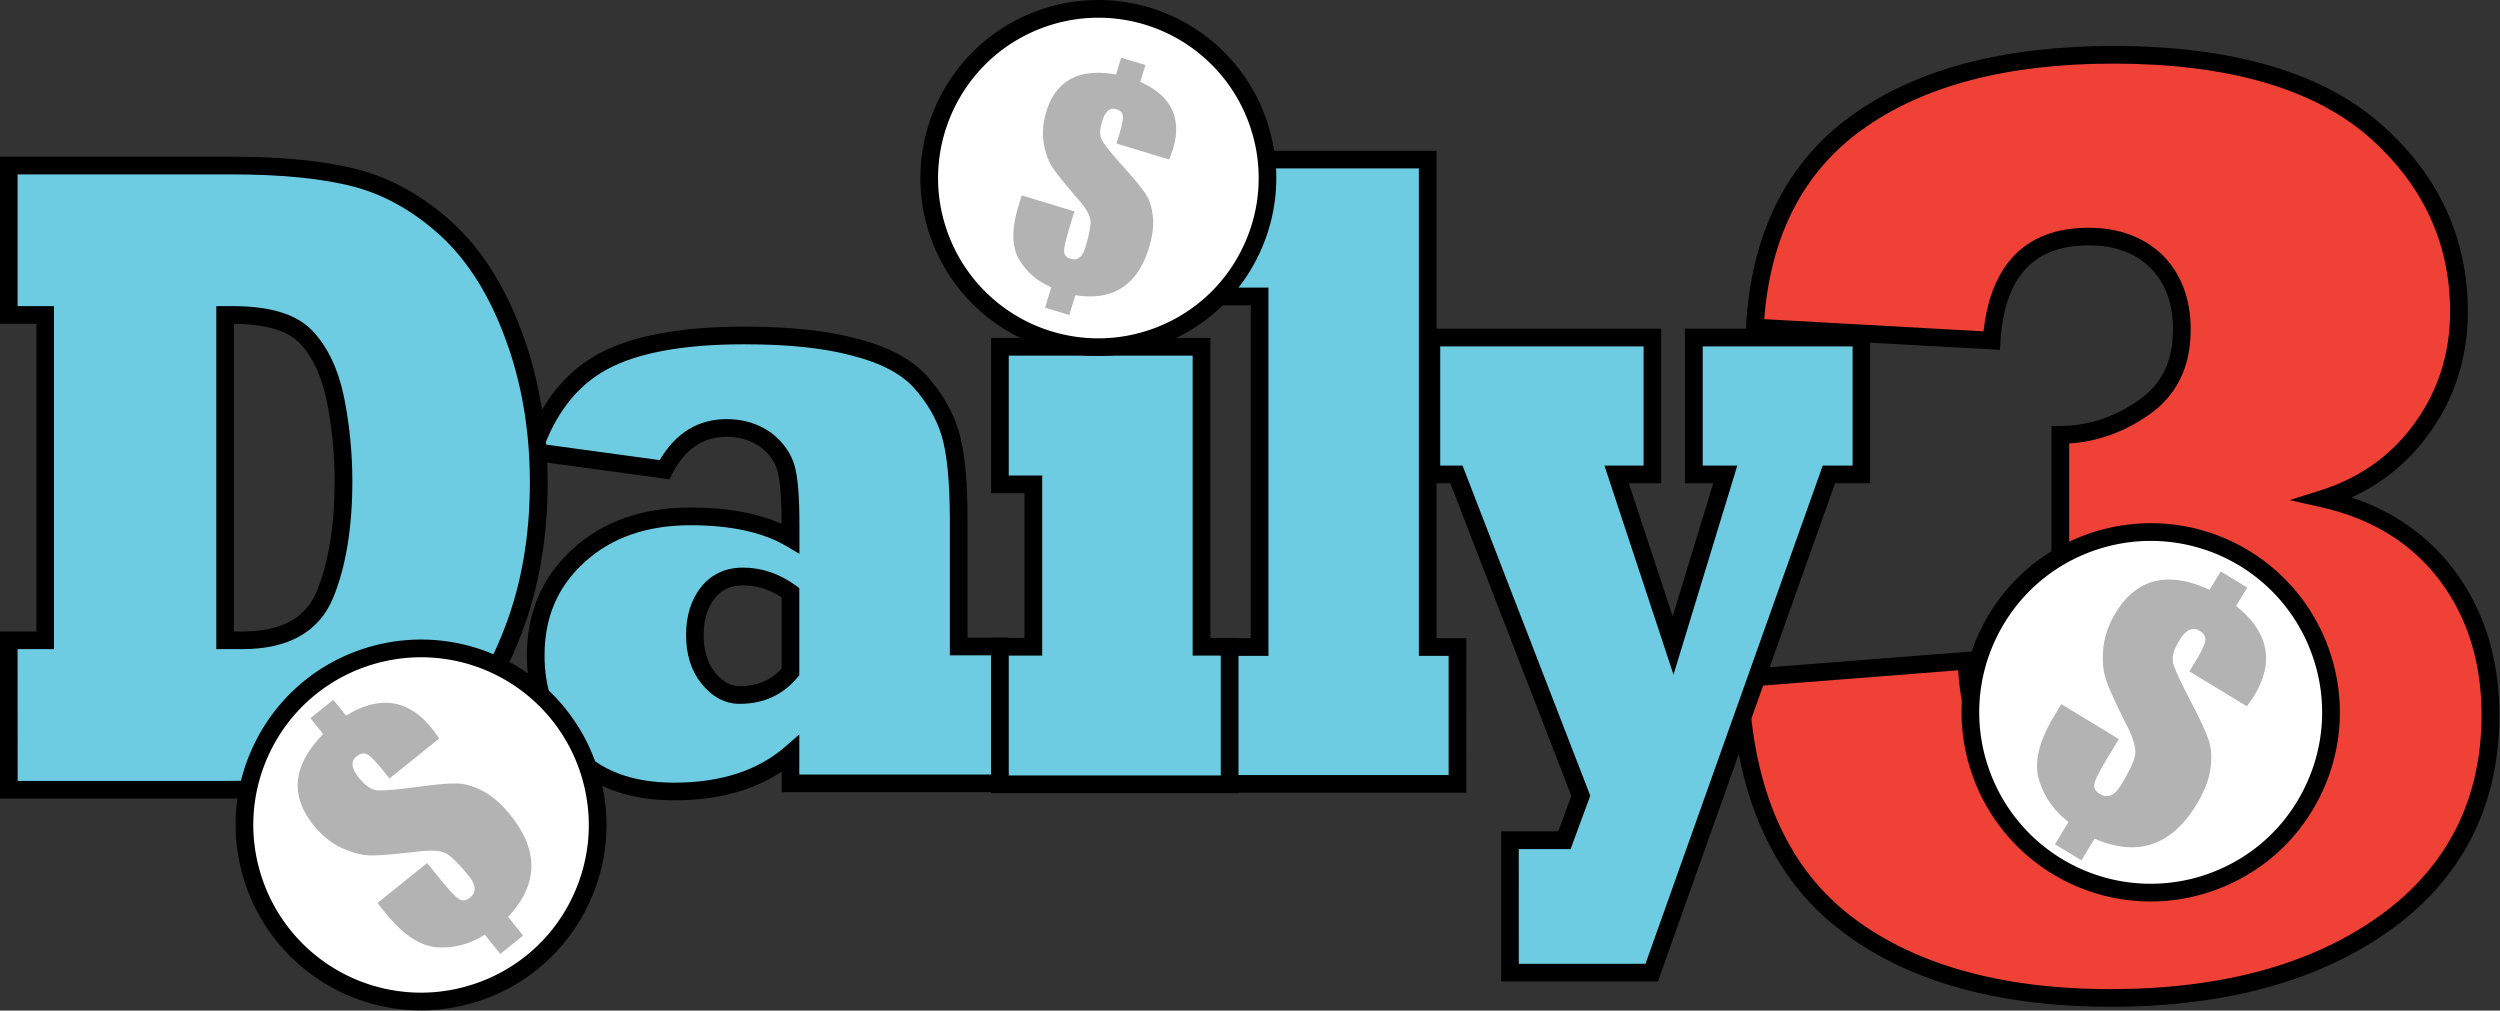
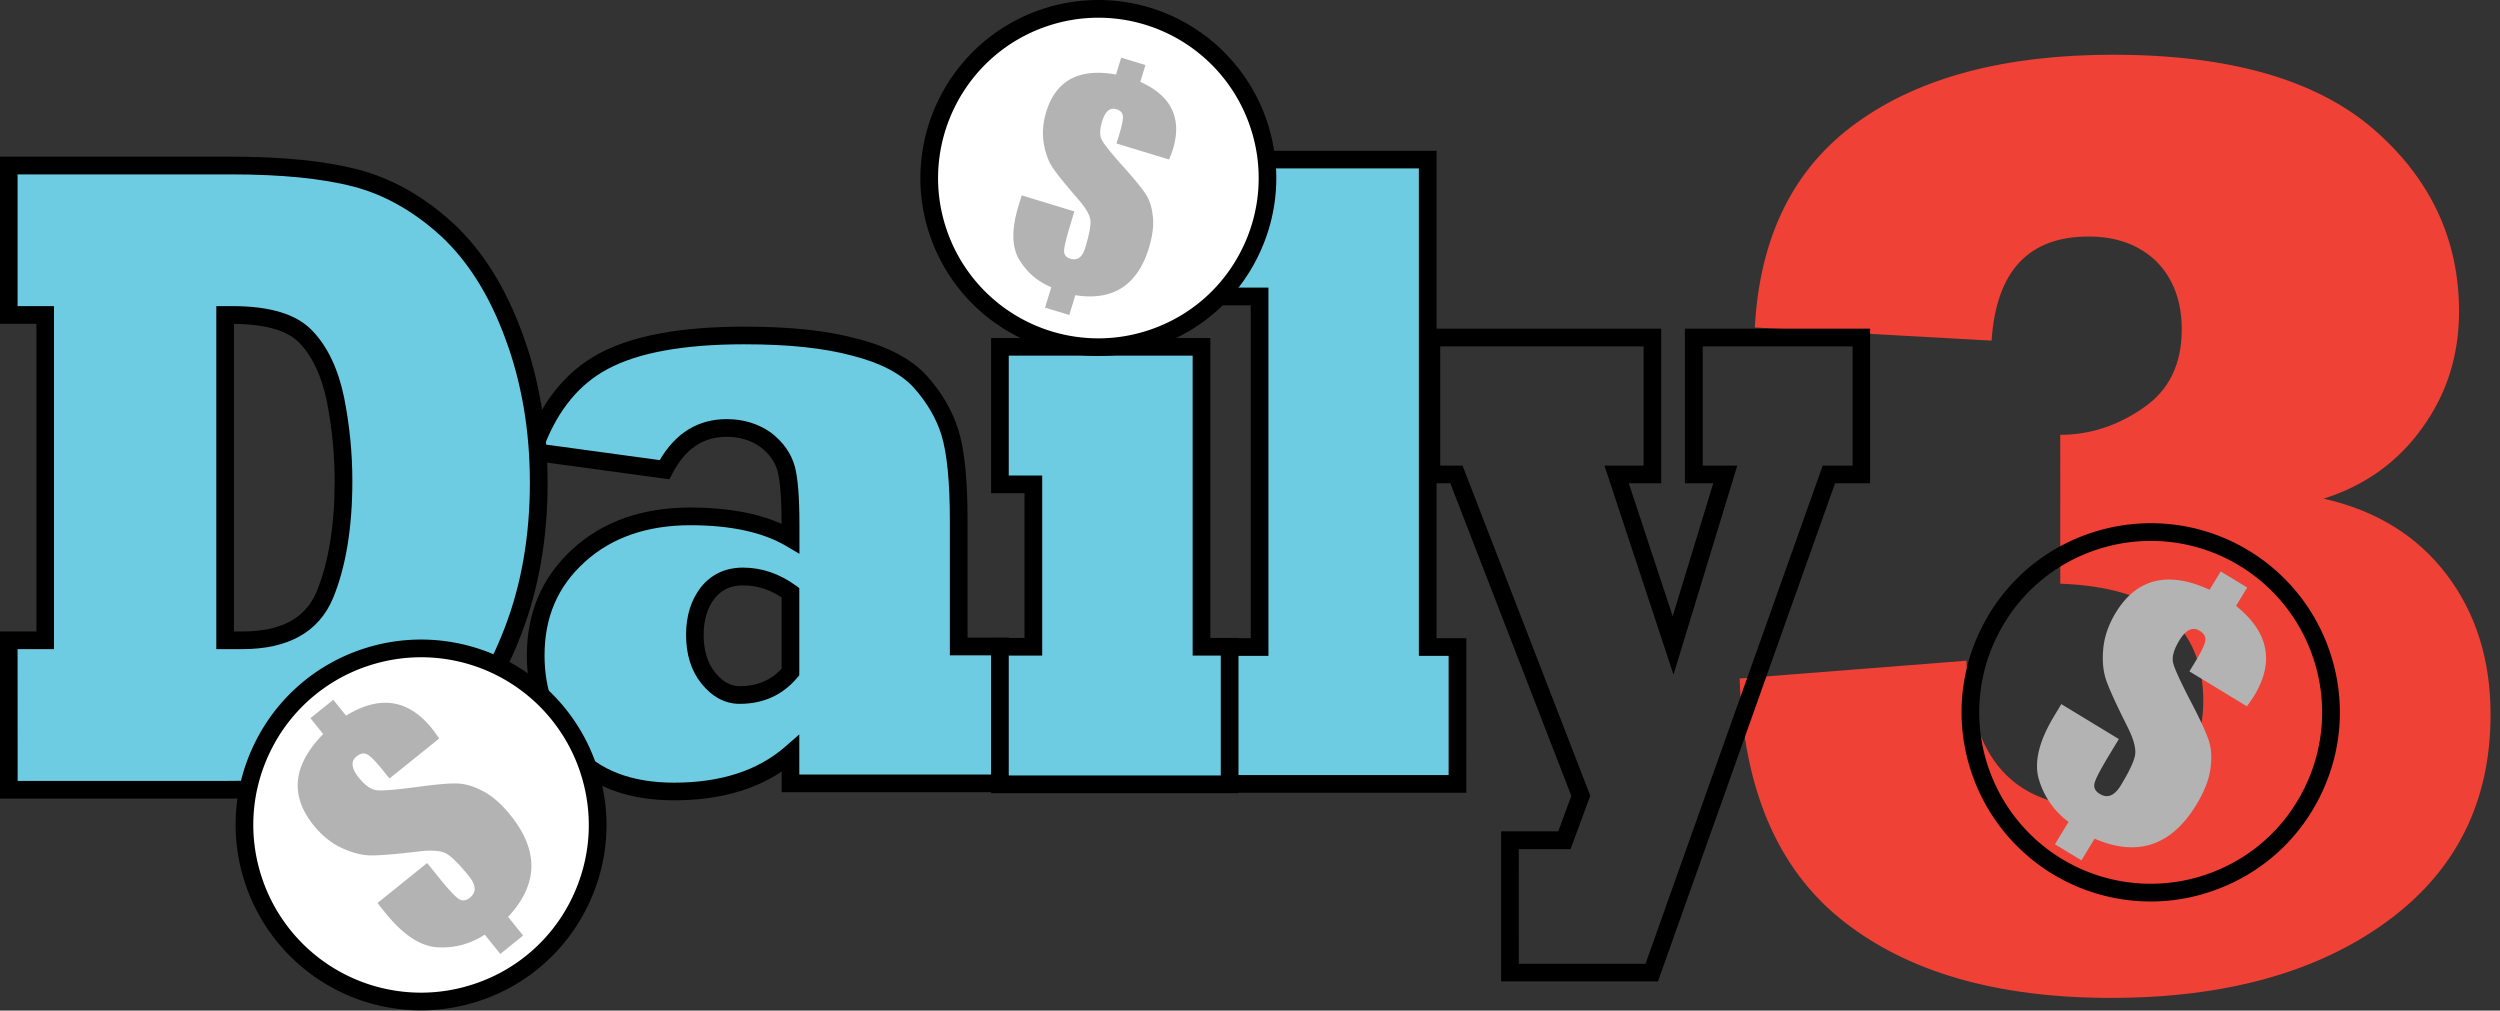
<svg xmlns="http://www.w3.org/2000/svg" width="403.62" height="163.16">
  <rect width="100%" height="100%" fill="#333333" stroke="none" />
  <path d="m210.699 82.176 27.465-2.153q.687 17.71 15.793 17.711c4.371 0 7.629-1.246 9.766-3.75 2.086-2.5 3.129-5.535 3.129-9.093 0-9.036-5.778-13.778-17.321-14.196V52.664c3.563 0 6.918-1.086 10.067-3.269 3.105-2.129 4.648-5.286 4.648-9.497q-.002-5.102-3.051-8.218c-2.086-2.016-4.832-3.032-8.234-3.032q-10.914 0-11.746 12.61l-28.68-1.598c.606-11.062 4.731-19.336 12.36-24.808 7.574-5.477 17.933-8.223 31.05-8.223q20.982.002 31.434 8.933c6.965 6.008 10.453 13.403 10.453 22.176q-.001 7.898-4.426 14.043c-2.945 4.145-6.937 7.02-11.976 8.617 6.359 1.43 11.316 4.493 14.879 9.172s5.339 10.344 5.339 16.989q-.002 15.95-12.66 25.132c-8.441 6.118-19.558 9.172-33.336 9.172q-20.823.001-32.648-9.496c-7.801-6.269-11.895-15.996-12.305-29.191" style="fill:#ef4135;fill-opacity:1;fill-rule:nonzero;stroke:none" transform="scale(1.333)" />
-   <path d="M255.629 121.934c-14.07 0-25.281-3.27-33.313-9.727-8.004-6.449-12.269-16.543-12.683-30l-.031-1.019 29.589-2.317.043 1.109c.438 11.219 5.25 16.68 14.723 16.68 4.09 0 7.012-1.101 8.949-3.375 1.903-2.281 2.871-5.109 2.871-8.398 0-8.434-5.324-12.731-16.281-13.133l-1.035-.039V51.586h1.07c3.324 0 6.504-1.035 9.457-3.082 2.821-1.938 4.196-4.75 4.196-8.613 0-3.141-.903-5.586-2.746-7.469-1.876-1.813-4.329-2.707-7.469-2.707-6.668 0-10.164 3.797-10.68 11.601l-.07 1.059-30.809-1.711.059-1.062c.625-11.348 4.937-19.973 12.804-25.622 7.723-5.589 18.383-8.414 31.672-8.414 14.184 0 24.989 3.09 32.121 9.196 7.188 6.191 10.832 13.933 10.832 22.992 0 5.469-1.562 10.402-4.628 14.664-2.446 3.441-5.618 6.059-9.45 7.828 5.106 1.719 9.246 4.629 12.336 8.695 3.692 4.844 5.559 10.786 5.559 17.637 0 10.953-4.41 19.695-13.102 25.996-8.601 6.211-20.035 9.36-33.984 9.36m-43.82-38.766c.57 12.293 4.558 21.504 11.847 27.375 7.645 6.141 18.406 9.254 31.973 9.254 13.484 0 24.496-3.016 32.707-8.969 8.109-5.875 12.219-14.039 12.219-24.262 0-6.375-1.727-11.875-5.121-16.343-3.391-4.457-8.192-7.411-14.266-8.782l-3.856-.871 3.774-1.191c4.785-1.516 8.633-4.285 11.43-8.215 2.804-3.898 4.23-8.406 4.23-13.418 0-8.406-3.391-15.598-10.082-21.367-6.734-5.75-17.07-8.676-30.726-8.676-12.825 0-23.063 2.692-30.422 8.016-7.071 5.078-11.055 12.789-11.84 22.937l26.562 1.477c.633-5.957 3.438-12.547 12.731-12.547 3.672 0 6.695 1.125 8.984 3.336 2.25 2.289 3.375 5.312 3.375 8.984 0 4.563-1.726 8.047-5.117 10.375-3 2.078-6.223 3.223-9.598 3.426v15.969c11.489.695 17.317 5.812 17.317 15.215 0 3.804-1.141 7.097-3.383 9.781-2.34 2.746-5.902 4.133-10.582 4.133-10.379 0-16.027-5.934-16.801-17.625z" style="fill:#000;fill-opacity:1;fill-rule:nonzero;stroke:none" transform="scale(1.333)" />
  <path d="m80.477 56.887-15.954-2.176q2.632-7.772 8.504-10.926c3.864-2.101 9.555-3.148 17.086-3.148q4.175 0 7.469.351c2.207.239 4.164.59 5.895 1.059 3.593.906 6.25 2.301 7.98 4.183 1.727 1.918 2.934 3.989 3.609 6.196.696 2.277 1.055 5.836 1.055 10.656v15.219h5.02v16.574H95.746v-3.586c-3.512 3.047-8.207 4.57-14.094 4.57q-8.3 0-12.511-4.89c-2.832-3.266-4.25-7.117-4.25-11.582q-.001-7.391 5.218-12.121c3.457-3.157 7.965-4.731 13.524-4.731q7.617 0 12.105 2.664v-1.578c0-3.262-.172-5.543-.527-6.848-.375-1.371-1.215-2.554-2.512-3.531-1.347-.945-2.918-1.41-4.695-1.41-3.27 0-5.781 1.688-7.527 5.055m15.261 24.519v-9.625q-2.712-1.957-5.754-1.957-2.666 0-4.25 1.957-1.577 2.016-1.578 5.11c0 2.136.543 3.875 1.621 5.218 1.11 1.379 2.379 2.063 3.809 2.063q3.803 0 6.152-2.766" style="fill:#6dcce1;fill-opacity:1;fill-rule:nonzero;stroke:none" transform="scale(1.333)" />
  <path d="M81.645 96.93c-5.836 0-10.321-1.77-13.329-5.266-2.992-3.441-4.507-7.574-4.507-12.277 0-5.219 1.875-9.563 5.574-12.914 3.637-3.325 8.429-5.004 14.242-5.004 4.395 0 8.102.668 11.039 1.98-.008-3.051-.172-5.203-.488-6.39-.313-1.145-1.012-2.114-2.121-2.954-1.149-.796-2.481-1.199-4.051-1.199-2.863 0-5.016 1.461-6.582 4.477l-.348.668-17.984-2.453.422-1.231c1.836-5.422 4.867-9.301 9.011-11.527 4-2.176 9.918-3.278 17.598-3.278 2.805 0 5.356.122 7.582.36 2.25.242 4.289.609 6.059 1.09 3.765.949 6.625 2.465 8.484 4.492 1.828 2.039 3.117 4.258 3.84 6.605.742 2.414 1.102 6 1.102 10.965v14.153h5.015v18.722H94.672v-2.5c-3.465 2.317-7.828 3.481-13.027 3.481m1.988-33.317c-5.266 0-9.571 1.5-12.805 4.449-3.281 2.969-4.875 6.676-4.875 11.333 0 4.171 1.344 7.832 3.992 10.875 2.586 3 6.524 4.523 11.707 4.523 5.594 0 10.094-1.449 13.387-4.305l1.77-1.539v4.86h23.25V79.371h-5.016V63.082c0-4.68-.34-8.16-1.004-10.344-.625-2.047-1.766-3.996-3.375-5.797-1.57-1.707-4.074-3.015-7.441-3.863-1.68-.457-3.61-.801-5.746-1.031-2.153-.235-4.633-.348-7.356-.348-7.312 0-12.894 1.02-16.574 3.024-3.348 1.793-5.883 4.851-7.555 9.105l13.914 1.899c1.926-3.293 4.656-4.965 8.114-4.965 1.996 0 3.781.539 5.308 1.601 1.516 1.149 2.492 2.528 2.934 4.125.383 1.418.562 3.75.562 7.133v3.457l-1.621-.957c-2.824-1.66-6.719-2.508-11.57-2.508m5.953 21.633c-1.762 0-3.32-.832-4.641-2.469-1.23-1.531-1.851-3.511-1.851-5.886 0-2.305.605-4.246 1.804-5.778 1.27-1.574 2.989-2.367 5.094-2.367 2.25 0 4.395.727 6.375 2.16l.442.321v10.562l-.254.297c-1.77 2.102-4.117 3.16-6.969 3.16m.398-14.348c-1.453 0-2.57.508-3.418 1.559-.886 1.133-1.343 2.625-1.343 4.441 0 1.875.465 3.403 1.379 4.543.902 1.118 1.875 1.668 2.976 1.668 2.094 0 3.758-.691 5.086-2.109v-8.648c-1.492-.981-3.027-1.454-4.68-1.454" style="fill:#000;fill-opacity:1;fill-rule:nonzero;stroke:none" transform="scale(1.333)" />
  <path d="M176.527 94.941h-28.148V78.367h4.18V35.918h-4.18V19.344h24.543v59.031h3.605z" style="fill:#6dcce1;fill-opacity:1;fill-rule:nonzero;stroke:none" transform="scale(1.333)" />
  <path d="M177.594 96.016h-30.285V77.297h4.175V36.984h-4.175V18.262h26.683v59.035h3.61zm-28.141-2.145h26V79.434h-3.605V20.398h-22.395v14.438h4.176v44.598h-4.176z" style="fill:#000;fill-opacity:1;fill-rule:nonzero;stroke:none" transform="scale(1.333)" />
-   <path d="M200.055 117.797h-17.168v-16.035h6.601l1.989-5.379-15.071-38.918h-3.035V40.883h26.766v16.582h-4.336l6.84 20.707 6.324-20.707h-3.809V40.883h20.285v16.582h-3.929z" style="fill:#6dcce1;fill-opacity:1;fill-rule:nonzero;stroke:none" transform="scale(1.333)" />
  <path d="M200.805 118.867h-18.996v-18.179h6.921l1.582-4.297-14.656-37.86h-3.375V39.809h28.914v18.722h-3.922l5.317 16.102 4.914-16.102h-3.438V39.809H226.5v18.722h-4.246zm-16.852-2.137h15.344l21.465-60.339h3.617V41.953h-18.152v14.438h4.187l-7.726 25.32-8.364-25.32h4.742V41.953h-24.632v14.438h2.703l15.472 39.984-2.386 6.465h-6.278z" style="fill:#000;fill-opacity:1;fill-rule:nonzero;stroke:none" transform="scale(1.333)" />
  <path d="M148.926 94.996h-27.817v-16.66h4.051V58.672h-4.051V42.008h24.422v36.328h3.403v16.66z" style="fill:#6dcce1;fill-opacity:1;fill-rule:nonzero;stroke:none" transform="scale(1.333)" />
  <path d="M150 96.066h-29.961v-18.8h4.047V59.738h-4.047V40.934h26.555v36.332H150Zm-27.824-2.144h25.679v-14.52h-3.406V43.074h-22.273v14.52h4.051v21.808h-4.051z" style="fill:#000;fill-opacity:1;fill-rule:nonzero;stroke:none" transform="scale(1.333)" />
-   <path d="M27.27 95.656H1.074V77.559h4.41V38.152h-4.41V20.047h26.969c6.156 0 11.176.512 15.059 1.523 3.914 1.012 7.597 3.098 11.054 6.246q5.144 4.781 8.102 12.938 1.465 3.916 2.226 8.371c.512 2.969.774 6.09.774 9.352 0 6.562-1.043 12.539-3.121 17.941-2.055 5.363-4.657 9.48-7.813 12.336q-4.617 4.301-10.125 5.598-5.474 1.302-16.929 1.304m0-57.511v39.406h2.062c5.129 0 8.469-1.832 10.004-5.492 1.516-3.661 2.266-8.262 2.266-13.805 0-3.332-.321-6.633-.973-9.895-.676-3.261-1.863-5.781-3.563-7.55q-2.514-2.666-8.992-2.664z" style="fill:#6dcce1;fill-opacity:1;fill-rule:nonzero;stroke:none" transform="scale(1.333)" />
+   <path d="M27.27 95.656H1.074V77.559h4.41V38.152h-4.41V20.047h26.969c6.156 0 11.176.512 15.059 1.523 3.914 1.012 7.597 3.098 11.054 6.246q5.144 4.781 8.102 12.938 1.465 3.916 2.226 8.371c.512 2.969.774 6.09.774 9.352 0 6.562-1.043 12.539-3.121 17.941-2.055 5.363-4.657 9.48-7.813 12.336q-4.617 4.301-10.125 5.598-5.474 1.302-16.929 1.304m0-57.511v39.406h2.062c5.129 0 8.469-1.832 10.004-5.492 1.516-3.661 2.266-8.262 2.266-13.805 0-3.332-.321-6.633-.973-9.895-.676-3.261-1.863-5.781-3.563-7.55q-2.514-2.666-8.992-2.664" style="fill:#6dcce1;fill-opacity:1;fill-rule:nonzero;stroke:none" transform="scale(1.333)" />
  <path d="M27.27 96.727H0V76.484h4.41V39.219H0V18.977h28.043c6.219 0 11.371.523 15.336 1.558 4.066 1.059 7.937 3.238 11.508 6.496 3.547 3.297 6.359 7.793 8.383 13.364.992 2.648 1.753 5.527 2.273 8.55.516 3.024.785 6.231.785 9.532 0 6.66-1.07 12.824-3.187 18.324-2.098 5.496-4.821 9.785-8.09 12.75-3.196 2.969-6.758 4.941-10.598 5.847-3.715.879-9.496 1.329-17.183 1.329M2.137 94.582h25.125c7.523 0 13.133-.426 16.679-1.273 3.473-.825 6.715-2.618 9.645-5.34 3.031-2.746 5.566-6.758 7.547-11.942 2.023-5.25 3.043-11.16 3.043-17.558 0-3.18-.254-6.262-.754-9.164-.504-2.895-1.231-5.649-2.176-8.176-1.906-5.258-4.539-9.473-7.824-12.524-3.301-3.015-6.871-5.031-10.598-6-3.785-.992-8.758-1.484-14.797-1.484H2.129v15.953h4.41v41.547h-4.41Zm27.195-15.961h-3.133V37.074h1.879c4.676 0 7.871.981 9.766 3 1.832 1.903 3.121 4.625 3.832 8.067.66 3.324 1 6.722 1 10.113 0 5.66-.789 10.437-2.348 14.211-1.719 4.086-5.414 6.156-10.996 6.156m-.996-2.137h.996c4.703 0 7.652-1.582 9.016-4.828 1.449-3.511 2.183-8.019 2.183-13.394 0-3.25-.324-6.504-.953-9.684-.629-3.039-1.742-5.406-3.285-7.019-1.434-1.516-4.102-2.297-7.957-2.332z" style="fill:#000;fill-opacity:1;fill-rule:nonzero;stroke:none" transform="scale(1.333)" />
  <path d="M139.621 40.941c-10.711 3.645-22.344-2.078-25.988-12.785-3.645-10.703 2.078-22.344 12.789-25.988 10.707-3.645 22.34 2.078 25.984 12.785 3.645 10.711-2.078 22.352-12.785 25.988" style="fill:#fff;fill-opacity:1;fill-rule:nonzero;stroke:none" transform="scale(1.333)" />
  <path d="M133.02 43.109A21.55 21.55 0 0 1 112.621 28.5c-3.824-11.25 2.211-23.512 13.453-27.344A21.6 21.6 0 0 1 133.02 0a21.55 21.55 0 0 1 20.402 14.609c1.851 5.453 1.476 11.297-1.067 16.465a21.4 21.4 0 0 1-12.39 10.879 21.3 21.3 0 0 1-6.945 1.156m.007-40.964c-2.121 0-4.23.351-6.254 1.043-10.132 3.449-15.57 14.496-12.121 24.628a19.41 19.41 0 0 0 18.375 13.164c2.121 0 4.231-.351 6.254-1.042 4.907-1.672 8.875-5.153 11.16-9.801a19.29 19.29 0 0 0 .961-14.828 19.41 19.41 0 0 0-18.375-13.164" style="fill:#000;fill-opacity:1;fill-rule:nonzero;stroke:none" transform="scale(1.333)" />
-   <path d="M267.516 106.941c-11.414 3.887-23.813-2.218-27.696-13.632-3.886-11.411 2.219-23.813 13.629-27.7 11.414-3.882 23.813 2.219 27.696 13.637 3.894 11.414-2.211 23.813-13.629 27.695" style="fill:#fff;fill-opacity:1;fill-rule:nonzero;stroke:none" transform="scale(1.333)" />
  <path d="M260.484 109.184a22.89 22.89 0 0 1-21.675-15.532 22.73 22.73 0 0 1 1.132-17.488c2.7-5.492 7.379-9.602 13.168-11.566a23 23 0 0 1 7.379-1.231c9.813 0 18.52 6.242 21.676 15.524 1.973 5.793 1.57 12-1.133 17.492-2.699 5.488-7.379 9.594-13.168 11.566a22.6 22.6 0 0 1-7.379 1.235m.004-43.672c-2.269 0-4.519.375-6.687 1.109-5.25 1.785-9.489 5.516-11.942 10.488a20.64 20.64 0 0 0-1.027 15.852 20.753 20.753 0 0 0 26.34 12.969c5.25-1.785 9.488-5.504 11.933-10.485a20.64 20.64 0 0 0 1.028-15.855 20.74 20.74 0 0 0-19.645-14.078" style="fill:#000;fill-opacity:1;fill-rule:nonzero;stroke:none" transform="scale(1.333)" />
  <path d="M57.887 120.148c-11.176 3.805-23.321-2.164-27.129-13.347-3.805-11.176 2.176-23.317 13.351-27.121 11.172-3.801 23.325 2.175 27.125 13.351 3.805 11.172-2.168 23.317-13.347 27.117" style="fill:#fff;fill-opacity:1;fill-rule:nonzero;stroke:none" transform="scale(1.333)" />
  <path d="M50.992 122.371c-9.605 0-18.148-6.121-21.246-15.226-1.937-5.676-1.539-11.766 1.109-17.145a22.32 22.32 0 0 1 12.907-11.34 22.44 22.44 0 0 1 28.484 14.016c1.938 5.679 1.539 11.769-1.109 17.148a22.34 22.34 0 0 1-12.907 11.34 22.4 22.4 0 0 1-7.238 1.207M51 79.605c-2.219 0-4.426.368-6.547 1.086a20.2 20.2 0 0 0-11.68 10.254c-2.39 4.867-2.75 10.371-1.003 15.508a20.31 20.31 0 0 0 19.222 13.774c2.219 0 4.426-.368 6.547-1.09a20.18 20.18 0 0 0 11.68-10.25c2.39-4.871 2.75-10.375 1.004-15.512A20.3 20.3 0 0 0 51 79.605" style="fill:#000;fill-opacity:1;fill-rule:nonzero;stroke:none" transform="scale(1.333)" />
  <path d="m272.137 85.547-6.965-4.231.703-1.156q1.124-1.846 1.223-2.566c.066-.481-.157-.875-.692-1.199-.426-.262-.84-.286-1.25-.09q-.622.292-1.215 1.281c-.66 1.098-.91 1.988-.738 2.695.16.696.902 2.309 2.215 4.836q1.676 3.219 2.129 4.656c.301.961.351 2.094.164 3.407-.188 1.312-.758 2.738-1.699 4.289-1.508 2.484-3.293 4.066-5.348 4.758q-3.084 1.032-6.976-.649l-1.59 2.625-3.211-1.949 1.644-2.707c-1.75-1.313-2.941-3.024-3.578-5.106-.629-2.093-.008-4.687 1.883-7.793l.824-1.367 6.969 4.231-1.035 1.711q-1.713 2.813-1.906 3.621c-.137.543.074.984.628 1.312.473.285.918.348 1.344.168.418-.176.824-.578 1.199-1.195q1.43-2.337 1.711-3.555c.188-.801-.113-1.996-.906-3.562-1.32-2.625-2.168-4.485-2.551-5.571-.383-1.097-.511-2.379-.375-3.847.133-1.481.637-2.934 1.508-4.375q1.889-3.117 4.738-3.824c1.899-.465 4.11-.129 6.629 1.035l1.352-2.219 3.211 1.949-1.352 2.227c1.981 1.582 3.153 3.285 3.512 5.101.359 1.813-.082 3.75-1.336 5.813-.172.261-.457.687-.863 1.246M141.602 19.32l-6.375-1.941.32-1.059c.344-1.125.496-1.882.449-2.281q-.065-.586-.785-.809-.586-.181-1.012.188-.426.359-.707 1.258c-.308 1-.316 1.765-.039 2.281.274.52 1.18 1.652 2.731 3.383 1.32 1.469 2.199 2.558 2.632 3.254.438.699.707 1.59.821 2.664.109 1.07-.047 2.324-.473 3.742-.691 2.273-1.785 3.891-3.273 4.852-1.485.96-3.375 1.261-5.653.902l-.726 2.398-2.942-.89.758-2.477c-1.656-.691-2.949-1.793-3.871-3.324q-1.396-2.29-.09-6.555l.383-1.242 6.375 1.941-.473 1.559q-.785 2.579-.773 3.258c.008.457.262.754.766.914.433.125.796.082 1.093-.145q.45-.335.707-1.191.65-2.15.637-3.164-.024-1.013-1.441-2.641-2.363-2.722-3.149-3.898-.785-1.182-1.078-2.981c-.195-1.199-.09-2.453.305-3.769.578-1.906 1.578-3.235 2.984-3.992 1.41-.758 3.235-.93 5.469-.532l.625-2.039 2.937.891-.621 2.039q2.837 1.273 3.817 3.324c.652 1.364.699 2.992.121 4.875a28 28 0 0 1-.449 1.207M53.191 89.445l-6.015 4.844-.805-.996q-1.283-1.598-1.887-1.914-.608-.324-1.293.226c-.367.293-.531.661-.48 1.086.047.438.293.93.75 1.493.758.945 1.48 1.449 2.16 1.523.676.082 2.348-.051 5.02-.41 2.273-.309 3.882-.445 4.836-.399q1.43.064 3.082.954c1.105.589 2.199 1.55 3.277 2.894 1.726 2.145 2.566 4.238 2.523 6.293-.054 2.055-.992 4.047-2.82 6.008l1.82 2.262-2.765 2.23-1.883-2.34c-1.734 1.129-3.637 1.649-5.707 1.535-2.07-.113-4.188-1.507-6.34-4.183l-.945-1.18 6.015-4.844 1.188 1.469c1.305 1.621 2.172 2.574 2.617 2.867q.662.438 1.371-.136c.406-.329.602-.704.578-1.141-.023-.434-.25-.914-.683-1.453-1.086-1.352-1.957-2.235-2.617-2.672q-.992-.64-3.465-.336c-2.762.328-4.696.488-5.789.48-1.098-.007-2.282-.316-3.555-.906-1.277-.594-2.41-1.515-3.406-2.754-1.45-1.8-2.071-3.617-1.883-5.461.195-1.843 1.215-3.695 3.051-5.578l-1.543-1.922 2.765-2.226 1.547 1.918q3.072-1.886 5.668-1.492 2.6.397 4.75 3.062c.211.27.496.66.863 1.199" style="fill:#b3b3b3;fill-opacity:1;fill-rule:nonzero;stroke:none" transform="scale(1.333)" />
</svg>